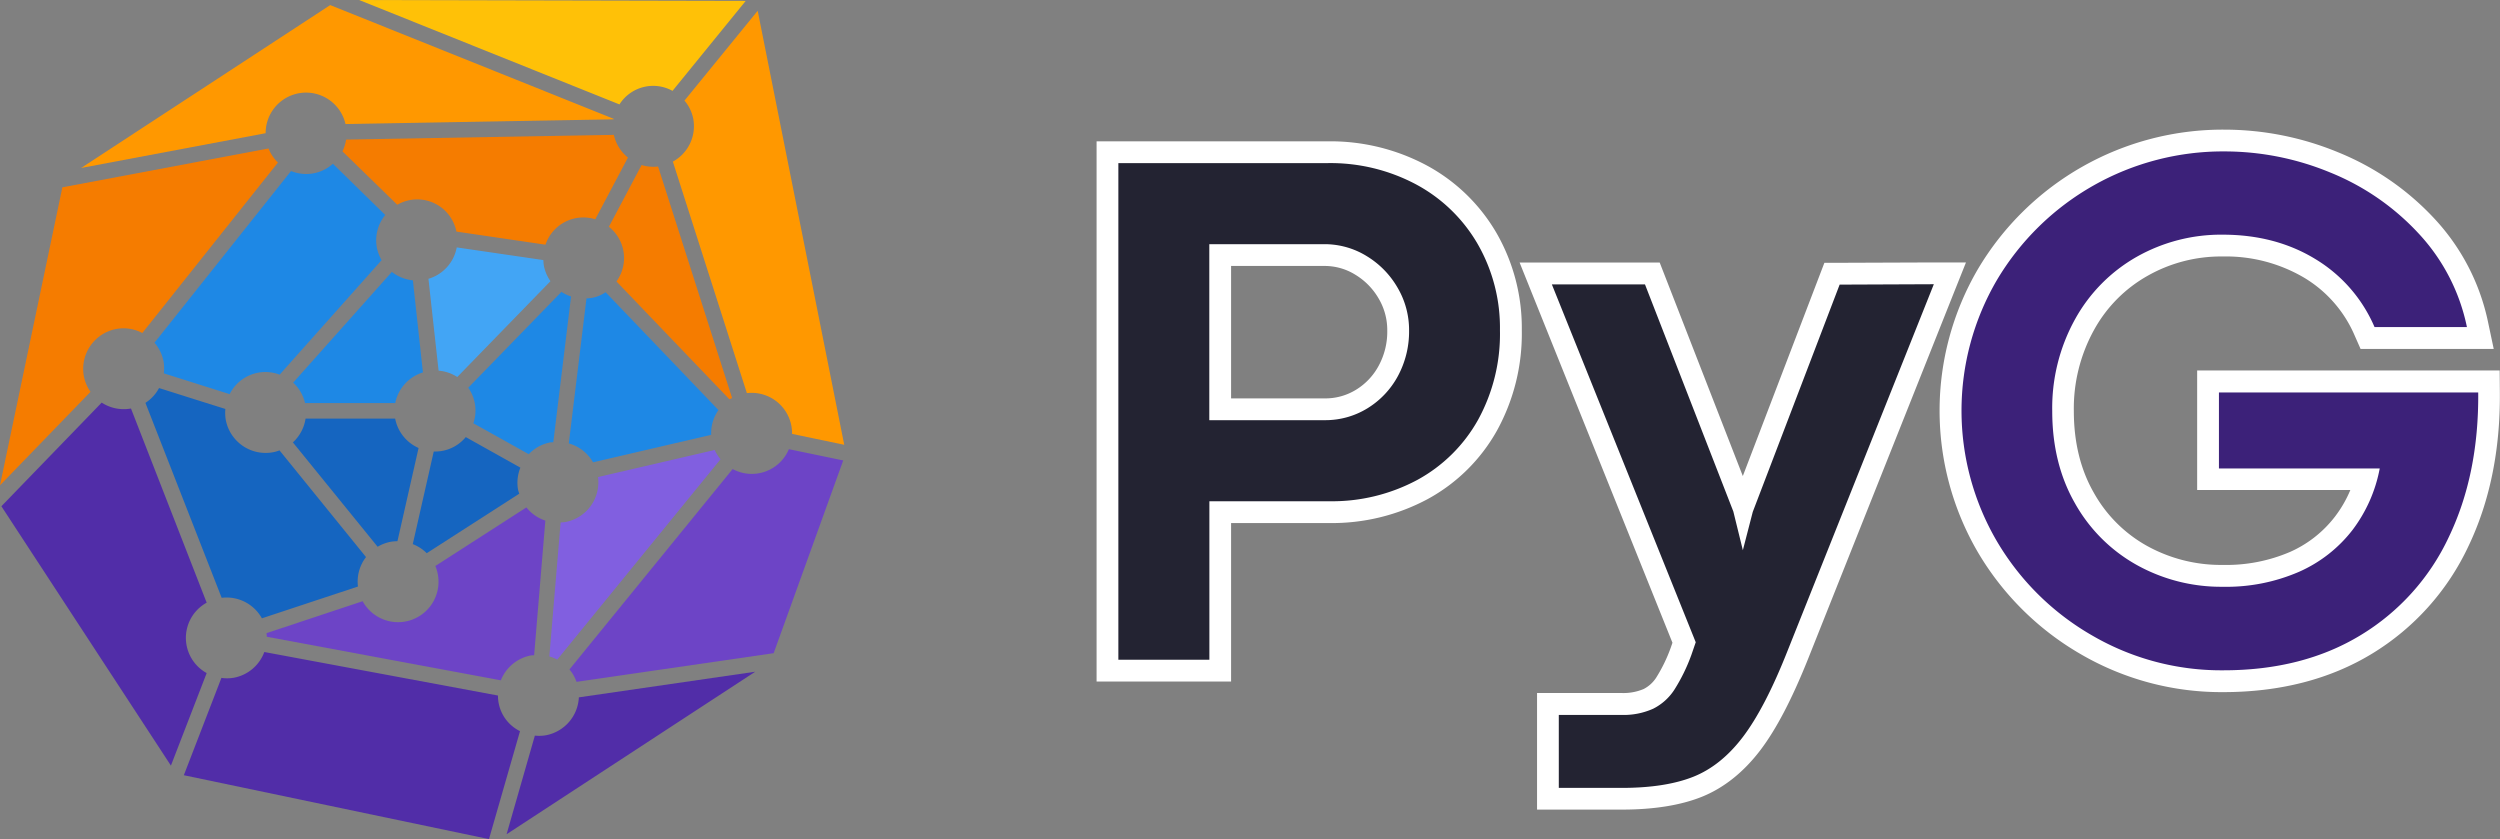
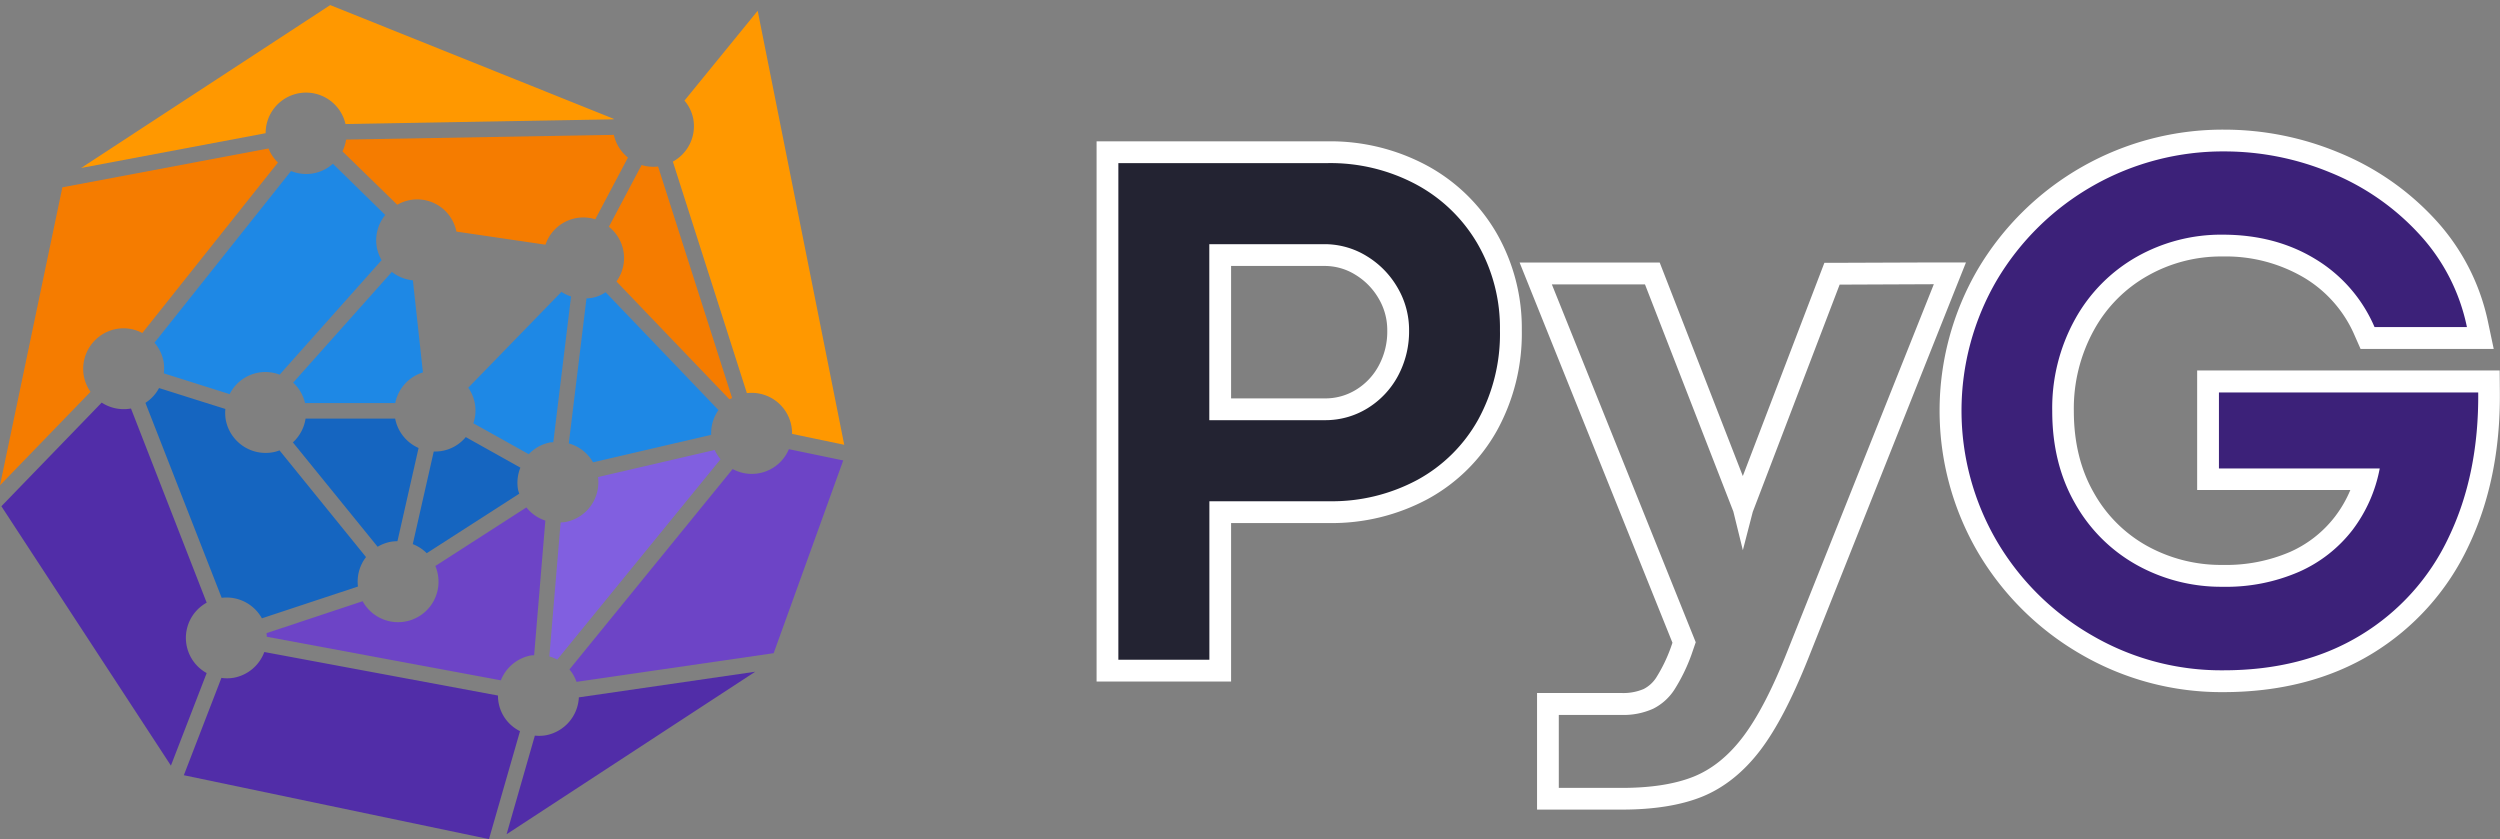
<svg xmlns="http://www.w3.org/2000/svg" id="Layer_1" data-name="Layer 1" viewBox="0 0 688.64 231.14">
  <rect x="0" y="0" width="688.64" height="231.14" fill="#808080" stroke="none" />
  <defs>
    <style>.cls-1{fill:#42a5f5;}.cls-2{fill:#1e88e5;}.cls-3{fill:#1565c0;}.cls-4{fill:#6d44c6;}.cls-5{fill:#f57c00;}.cls-6{fill:#512da8;}.cls-7{fill:#ff9800;}.cls-8{fill:#ffc107;}.cls-9{fill:#815fe0;}.cls-10{fill:#232332;}.cls-11{fill:#fff;}.cls-12{fill:#3c2179;}</style>
  </defs>
-   <path class="cls-1" d="M157,76.77a9.87,9.87,0,0,1-.13-1.53L133,71.75a11.13,11.13,0,0,1-7.79,8.65L128,105.7a11.07,11.07,0,0,1,5.15,1.75l25.67-26.4A11.07,11.07,0,0,1,157,76.77Z" transform="translate(-7.19 -3.6)" />
  <path class="cls-2" d="M123.69,106.18l-2.77-25.36a11.13,11.13,0,0,1-5.79-2.32L87.94,109a11,11,0,0,1,3.27,5.63h24.85A11.12,11.12,0,0,1,123.69,106.18Z" transform="translate(-7.19 -3.6)" />
  <path class="cls-3" d="M47.25,114.57l21,53.7a11.12,11.12,0,0,1,11.08,5.65l26.46-8.76a11.06,11.06,0,0,1,2.22-8.11L84.18,127.66a10.09,10.09,0,0,1-1.75.51,11.18,11.18,0,0,1-13.05-8.91,11.32,11.32,0,0,1-.11-3L51,110.49A11,11,0,0,1,47.25,114.57Z" transform="translate(-7.19 -3.6)" />
  <path class="cls-4" d="M145.15,191a11.16,11.16,0,0,1,8.29-6.86c.3-.06.59,0,.88-.08L157.41,147a11.08,11.08,0,0,1-5.22-3.63l-25.08,16.13a11.06,11.06,0,0,1,.67,2.23,11.14,11.14,0,0,1-20.7,7.48L80.61,178c0,.33.07.66.08,1Z" transform="translate(-7.19 -3.6)" />
  <path class="cls-2" d="M93.59,51.34a11.1,11.1,0,0,1-6.23-.63L49.74,98a11,11,0,0,1,2.5,5.13,11.17,11.17,0,0,1,.07,3.31l18.14,5.73a11,11,0,0,1,13.77-5.37l28.09-31.54A11.35,11.35,0,0,1,111,71.82a11.06,11.06,0,0,1,2.3-9L98.89,48.71A11,11,0,0,1,93.59,51.34Z" transform="translate(-7.19 -3.6)" />
  <path class="cls-2" d="M168.74,85.79l-4.87,39.95a11.16,11.16,0,0,1,6.68,5.21l32.54-7.58a11.08,11.08,0,0,1,2-6.81L174,84.09a9.44,9.44,0,0,1-5.23,1.7Z" transform="translate(-7.19 -3.6)" />
  <path class="cls-5" d="M176.28,40.75l-73.76,1.3a10.92,10.92,0,0,1-1,3.24L116.62,60a11,11,0,0,1,16.29,7.39L157.45,71a11,11,0,0,1,13.71-7l9-17A11.06,11.06,0,0,1,176.28,40.75Z" transform="translate(-7.19 -3.6)" />
  <path class="cls-3" d="M135.49,124a11,11,0,0,1-6.42,3.79,11.52,11.52,0,0,1-2.4.18l-5.78,25.51a11.18,11.18,0,0,1,3.85,2.5l25.48-16.39c-.1-.35-.24-.68-.31-1a11,11,0,0,1,.62-6.17Z" transform="translate(-7.19 -3.6)" />
  <path class="cls-2" d="M159.6,125.41l4.89-40.14A11.24,11.24,0,0,1,161.84,84l-25.67,26.4a10.89,10.89,0,0,1,1.41,9.8l15.26,8.51a11,11,0,0,1,6-3.26C159.08,125.43,159.34,125.44,159.6,125.41Z" transform="translate(-7.19 -3.6)" />
  <path class="cls-3" d="M111.21,154.21a11.08,11.08,0,0,1,3.53-1.36,11.53,11.53,0,0,1,1.93-.17L122.49,127a11.14,11.14,0,0,1-6.45-8.09l-24.68,0a11.14,11.14,0,0,1-3.49,6.55Z" transform="translate(-7.19 -3.6)" />
  <path class="cls-6" d="M150.43,205a10.86,10.86,0,0,1-6.07-9.81L80,183.2a11.13,11.13,0,0,1-8.36,7.08,10.88,10.88,0,0,1-3.46.05L57.83,217.14l84.05,17.6Z" transform="translate(-7.19 -3.6)" />
  <path class="cls-6" d="M64.12,189a11.07,11.07,0,0,1,0-19.39L43.27,116.13a11.16,11.16,0,0,1-8.07-1.63L7.57,143.05l46.7,71.44Z" transform="translate(-7.19 -3.6)" />
  <path class="cls-6" d="M166.64,195.69a11.16,11.16,0,0,1-9.06,10.44,10.88,10.88,0,0,1-3.06.1l-7.79,27.17,68.49-44.77Z" transform="translate(-7.19 -3.6)" />
  <path class="cls-7" d="M195.73,31.31a10.94,10.94,0,0,1,2.42,5,11.12,11.12,0,0,1-5.62,11.81l20.39,63.77a11.14,11.14,0,0,1,12.26,9,11.26,11.26,0,0,1,.19,2.23l14.37,3L215.9,6.57Z" transform="translate(-7.19 -3.6)" />
  <path class="cls-4" d="M224.49,127.33A11.07,11.07,0,0,1,209,132.8L164.05,188a10.91,10.91,0,0,1,1.95,3.42l54.3-7.9,19.16-53.09Z" transform="translate(-7.19 -3.6)" />
  <path class="cls-5" d="M32.12,111.53a11,11,0,0,1-1.83-4.31,11.18,11.18,0,0,1,8.91-13,11,11,0,0,1,7.19,1.11L83.75,48.37a11.1,11.1,0,0,1-2.6-3.87L24.37,55.2,7.19,137.28Z" transform="translate(-7.19 -3.6)" />
  <path class="cls-5" d="M208.85,113.24,188.46,49.47a11.13,11.13,0,0,1-4.54-.41l-9,17A11,11,0,0,1,177,81.13l31.12,32.47C208.39,113.46,208.63,113.36,208.85,113.24Z" transform="translate(-7.19 -3.6)" />
-   <path class="cls-8" d="M106.12,3.6l71.7,28.76a11,11,0,0,1,14.62-3.73L212.6,3.85Z" transform="translate(-7.19 -3.6)" />
  <path class="cls-7" d="M80.36,40.29a11.14,11.14,0,0,1,22-2.52l73.87-1.3s0-.09,0-.14L98.15,5,29.53,49.87Z" transform="translate(-7.19 -3.6)" />
  <path class="cls-9" d="M205.67,130.1a11,11,0,0,1-1.62-2.55L171.92,135a11.14,11.14,0,0,1-9,12.4,11.4,11.4,0,0,1-1.3.11l-3.11,36.9a11.43,11.43,0,0,1,2.18.88Z" transform="translate(-7.19 -3.6)" />
  <path class="cls-10" d="M312.25,188.33V45.53h60.64a53.31,53.31,0,0,1,25.94,6.3A46.34,46.34,0,0,1,416.88,69.4a49.56,49.56,0,0,1,6.49,25.19A52.47,52.47,0,0,1,417,120.66,45.26,45.26,0,0,1,399,138.41a52.81,52.81,0,0,1-25.74,6.25h-30v43.65H312.25Zm59.83-72a18.89,18.89,0,0,0,10.2-2.83,20.19,20.19,0,0,0,7.33-7.78,23,23,0,0,0,2.7-11.14,19.91,19.91,0,0,0-2.72-10.17,21.58,21.58,0,0,0-7.47-7.69,19,19,0,0,0-10.24-2.87H343.3v42.48Z" transform="translate(-7.19 -3.6)" />
  <path class="cls-11" d="M372.89,48.53a50.12,50.12,0,0,1,24.49,5.93,43.12,43.12,0,0,1,16.9,16.45,46.37,46.37,0,0,1,6.08,23.69,49.16,49.16,0,0,1-6,24.59,42.32,42.32,0,0,1-16.75,16.6,49.64,49.64,0,0,1-24.29,5.88h-33v43.65H315.25V48.53h57.64M340.3,119.34h31.79a22.1,22.1,0,0,0,11.77-3.27,23.43,23.43,0,0,0,8.4-8.9,25.9,25.9,0,0,0,3.07-12.57,23,23,0,0,0-3.12-11.67,24.4,24.4,0,0,0-8.5-8.75,22.12,22.12,0,0,0-11.82-3.32H340.3v48.48m32.59-76.81H309.25v148.8H346.3V147.68h27a55.82,55.82,0,0,0,27.18-6.62,48.29,48.29,0,0,0,19.09-18.91,55.35,55.35,0,0,0,6.81-27.54,52.56,52.56,0,0,0-6.89-26.69,49.25,49.25,0,0,0-19.2-18.7,56.19,56.19,0,0,0-27.39-6.69ZM346.3,76.86h25.58a16,16,0,0,1,8.67,2.43A18.45,18.45,0,0,1,387,85.92a17,17,0,0,1,2.32,8.68,19.67,19.67,0,0,1-2.34,9.7,17.33,17.33,0,0,1-6.27,6.66,16.09,16.09,0,0,1-8.63,2.38H346.3V76.86Z" transform="translate(-7.19 -3.6)" />
-   <path class="cls-10" d="M433.56,223.63V197.51h20.2a17,17,0,0,0,7.47-1.4,11.91,11.91,0,0,0,4.67-4.21,46,46,0,0,0,4.35-8.91l.83-2.41L430.21,78.93h32.14l25,64.19L511.84,79l32.45-.13-42,105.22c-4.17,10.53-8.4,18.66-12.56,24.18-4.34,5.75-9.39,9.8-15,12-5.46,2.18-12.45,3.28-20.78,3.28Z" transform="translate(-7.19 -3.6)" />
  <path class="cls-11" d="M539.86,81.93,499.53,183q-6.13,15.49-12.17,23.49t-13.73,11.07q-7.69,3.06-19.66,3.07h-17.4V200.53h17.2a19.88,19.88,0,0,0,8.8-1.71,14.91,14.91,0,0,0,5.83-5.23,48.93,48.93,0,0,0,4.68-9.56l1.21-3.52L434.66,81.94h25.65l24.34,62.56,2.62,10.66L490,144.6,513.93,82l25.93-.11m8.87-6-8.89,0-26,.1-4.11,0-1.47,3.84-21,54.9-21.41-55-1.49-3.82H425.77l3.31,8.24,38.8,96.5-.45,1.3a42.45,42.45,0,0,1-4,8.26,9,9,0,0,1-3.5,3.19,14.29,14.29,0,0,1-6.15,1.09h-23.2v32.12H454c8.7,0,16.07-1.18,21.88-3.49,6.14-2.45,11.63-6.83,16.3-13,4.39-5.82,8.63-14,13-24.89L545.43,84.15l3.3-8.26Z" transform="translate(-7.19 -3.6)" />
  <path class="cls-12" d="M619.63,191.24a74.07,74.07,0,0,1-37.67-10,75.3,75.3,0,0,1-27.33-27.07,74.32,74.32,0,0,1,0-74.88,75.42,75.42,0,0,1,65.4-37,79.31,79.31,0,0,1,30.1,6,71,71,0,0,1,25.46,17.54,56.65,56.65,0,0,1,14.06,27.22l.76,3.62h-31.1l-.79-1.79A37.87,37.87,0,0,0,643.36,77.5a45.4,45.4,0,0,0-23.94-6.25A44.43,44.43,0,0,0,597.26,77,41.74,41.74,0,0,0,581.34,93a47.78,47.78,0,0,0-5.9,23.82c0,9.08,2,17.14,5.89,24a41.34,41.34,0,0,0,15.86,15.82,44.94,44.94,0,0,0,22.22,5.6,47.64,47.64,0,0,0,19.78-3.85,35.22,35.22,0,0,0,13.55-10.56,37,37,0,0,0,6.11-12.17H615.41V108.7H692.8l0,3c.14,15.42-2.69,29.26-8.39,41.16a65.78,65.78,0,0,1-25.38,28.27C648,187.83,634.74,191.24,619.63,191.24Z" transform="translate(-7.19 -3.6)" />
  <path class="cls-11" d="M620,45.31a76.2,76.2,0,0,1,29,5.78,67.73,67.73,0,0,1,24.39,16.8,53.55,53.55,0,0,1,13.33,25.8H661.27a40.5,40.5,0,0,0-16.35-18.76q-11-6.69-25.5-6.69a47.2,47.2,0,0,0-23.64,6.09,44.46,44.46,0,0,0-17,17.2,50.49,50.49,0,0,0-6.29,25.3q0,14.49,6.29,25.45a44.15,44.15,0,0,0,17,16.95,47.74,47.74,0,0,0,23.69,6,50.22,50.22,0,0,0,21-4.12,37.94,37.94,0,0,0,14.69-11.47,40.35,40.35,0,0,0,7.54-17H618.41V111.7h71.42q.2,22.53-8.1,39.83a62.53,62.53,0,0,1-24.24,27q-15.94,9.71-37.87,9.71a70.68,70.68,0,0,1-36.16-9.61,72,72,0,0,1-26.25-26,71.26,71.26,0,0,1,0-71.82A72.44,72.44,0,0,1,620,45.31m0-6a78.42,78.42,0,0,0-68,38.45,77.31,77.31,0,0,0,0,77.94,78.32,78.32,0,0,0,28.4,28.13,77,77,0,0,0,39.17,10.42c15.67,0,29.46-3.56,41-10.58a68.72,68.72,0,0,0,26.53-29.54c5.91-12.31,8.83-26.6,8.69-42.48l-.05-6H612.41v32.92h42.2a32.9,32.9,0,0,1-4.25,7.35A31.86,31.86,0,0,1,638,155.63a44.53,44.53,0,0,1-18.54,3.58A42.08,42.08,0,0,1,598.65,154a37.88,37.88,0,0,1-14.72-14.7c-3.64-6.35-5.49-13.91-5.49-22.46A44.74,44.74,0,0,1,584,94.49a38.23,38.23,0,0,1,14.78-14.93,40.94,40.94,0,0,1,20.68-5.31,42.43,42.43,0,0,1,22.38,5.82,34.3,34.3,0,0,1,14,16.06l1.58,3.58H694.1l-1.53-7.24a59.65,59.65,0,0,0-14.8-28.64,74.17,74.17,0,0,0-26.53-18.28A82.07,82.07,0,0,0,620,39.31Z" transform="translate(-7.19 -3.6)" />
</svg>